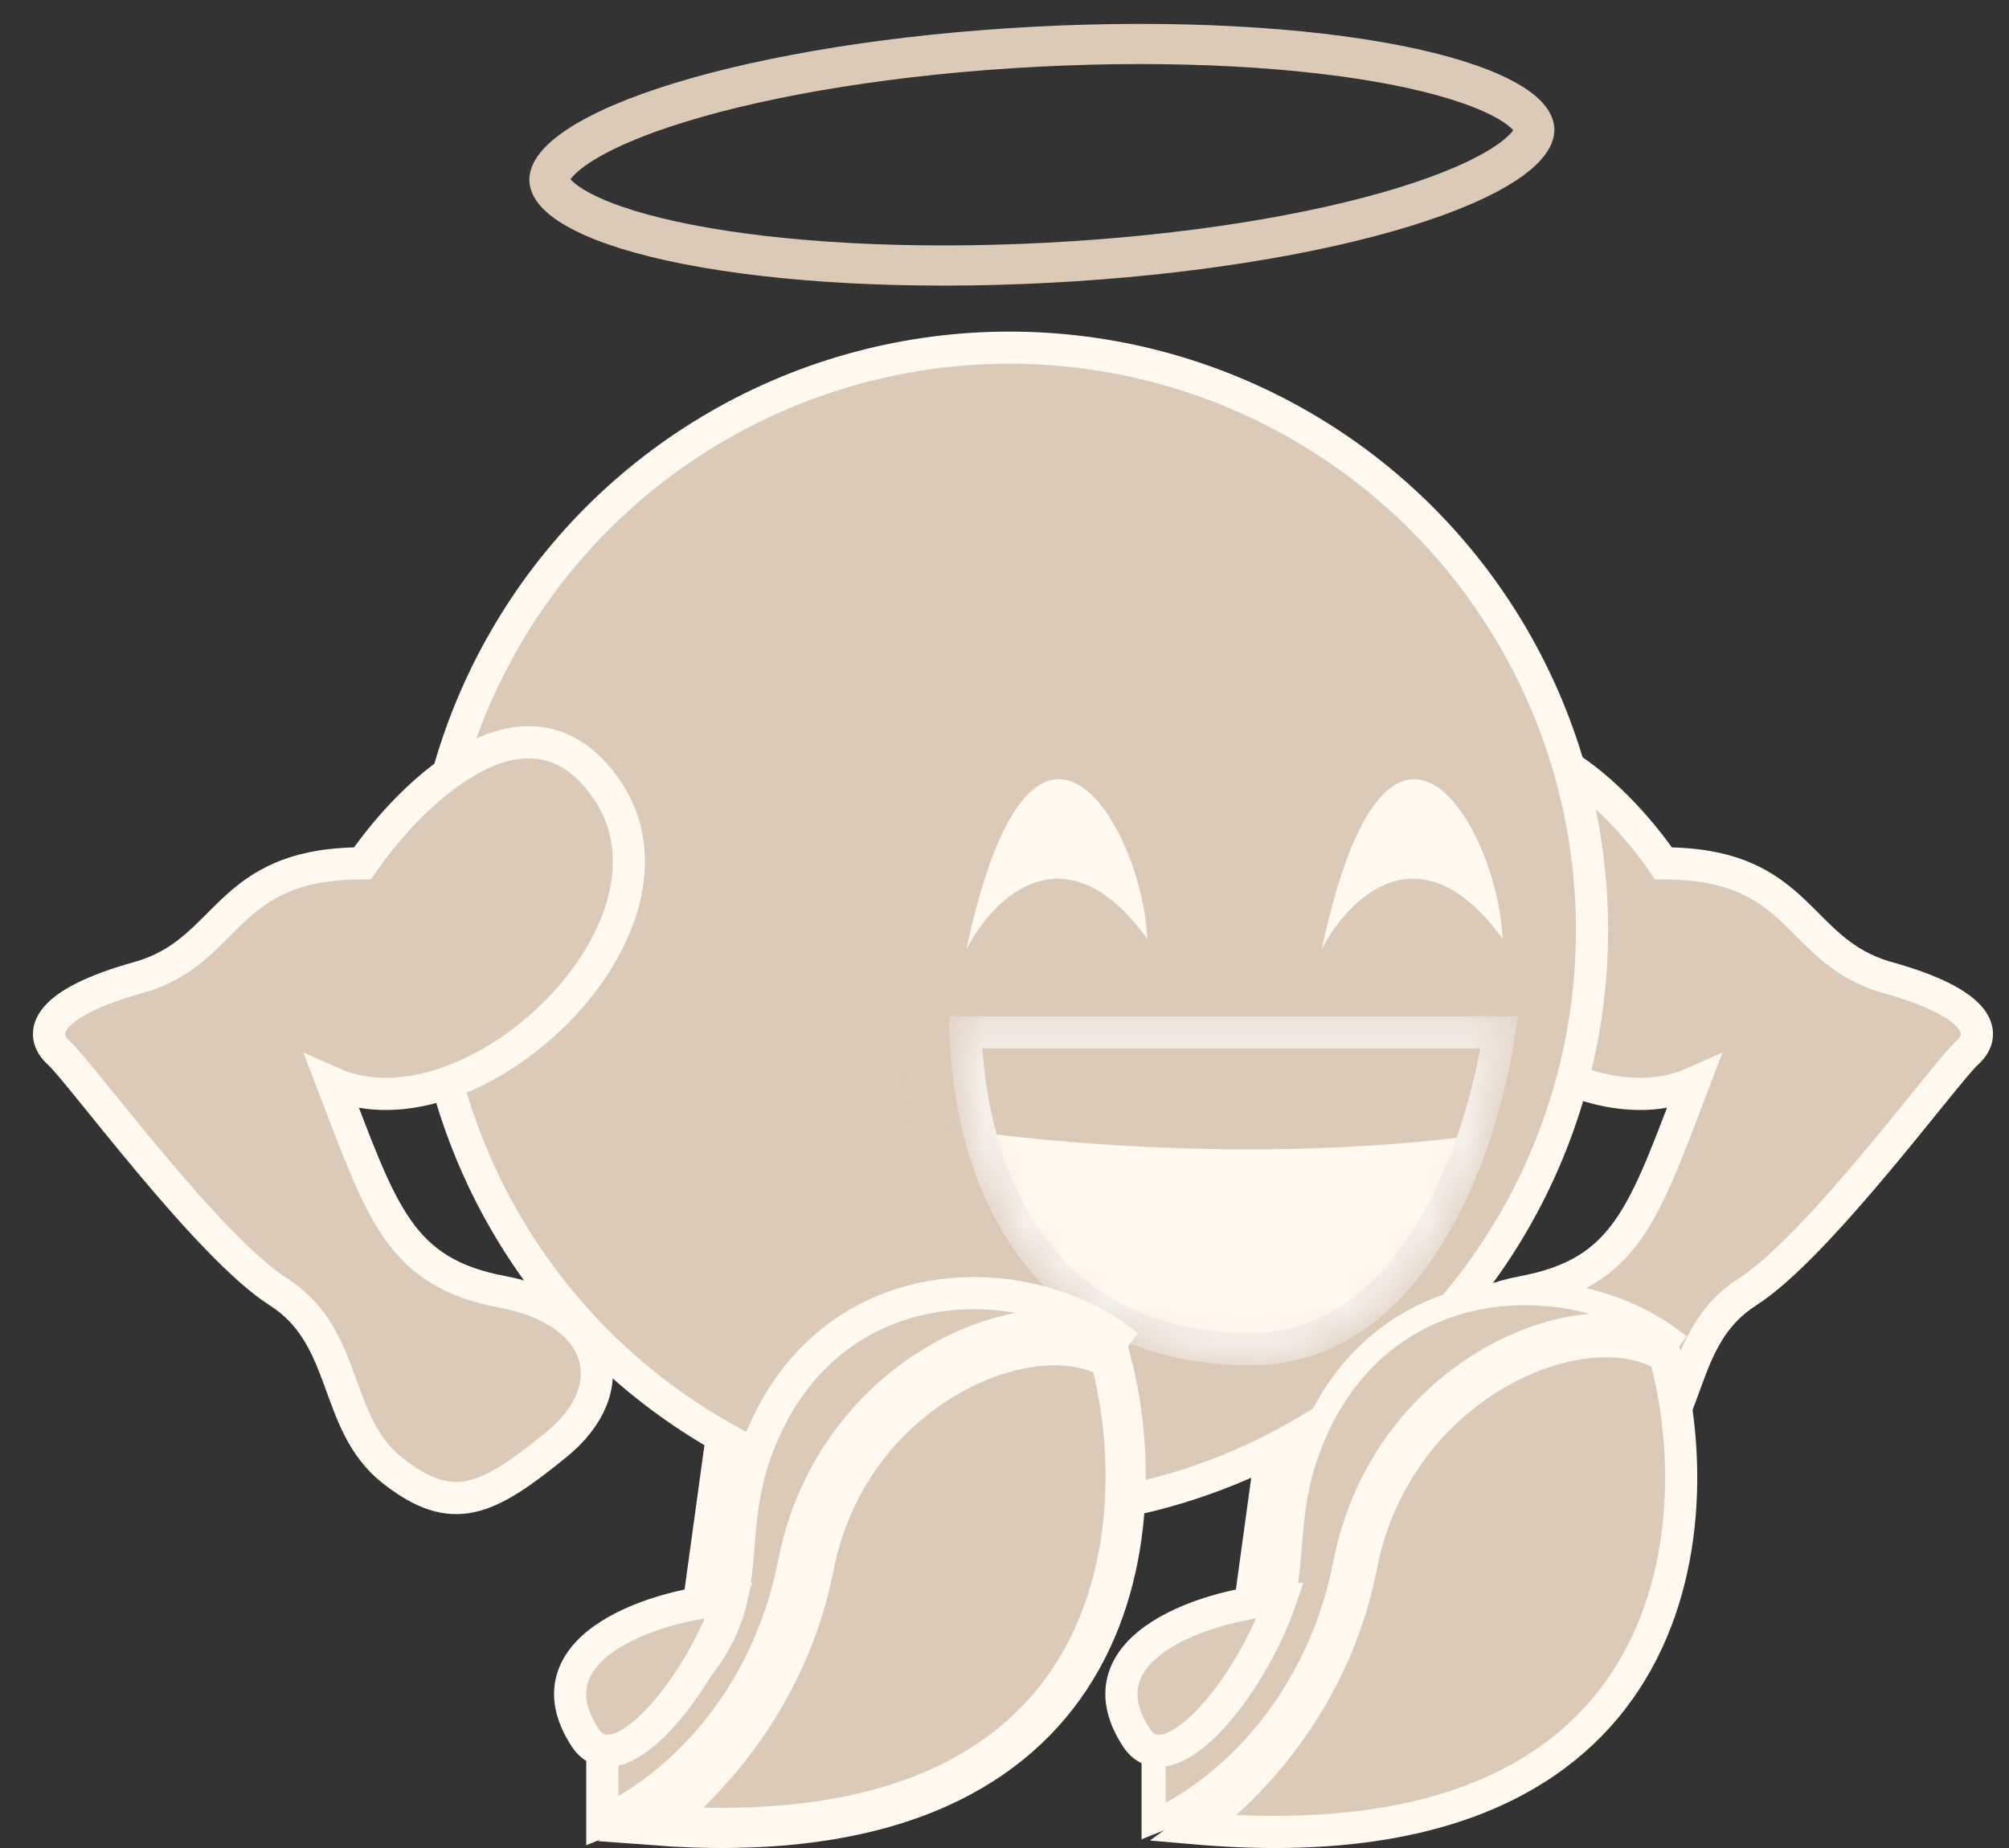
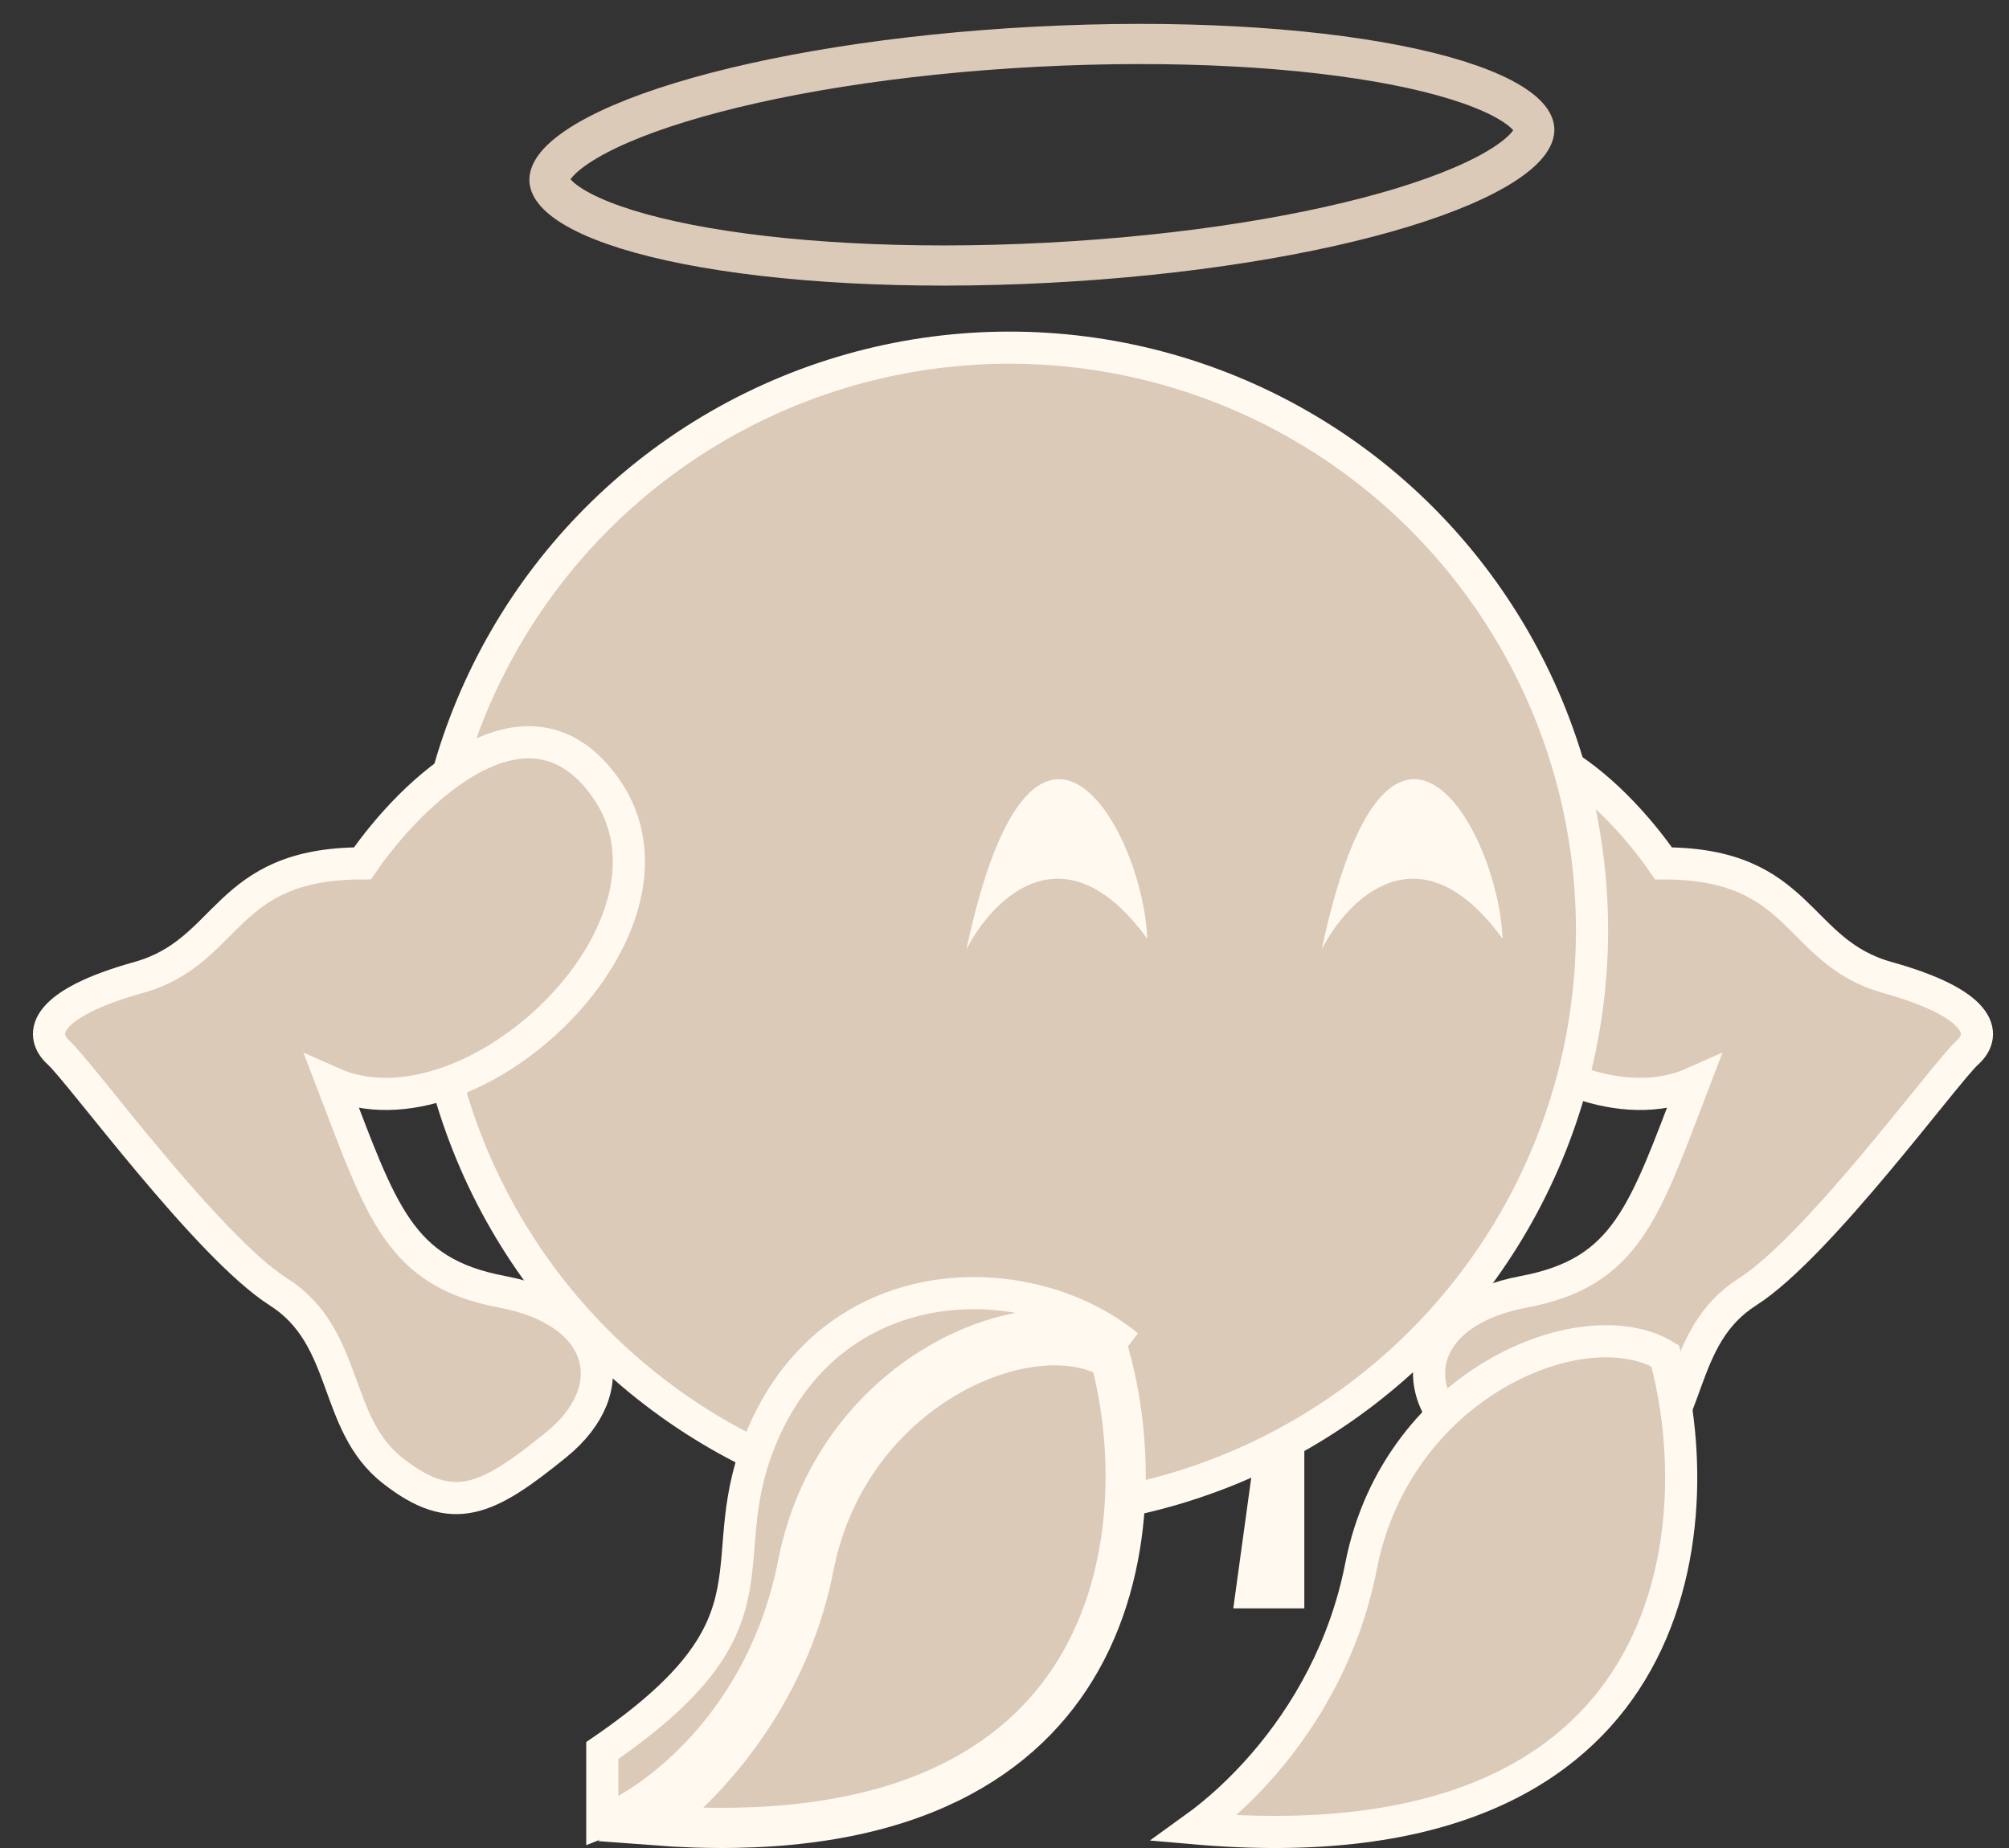
<svg xmlns="http://www.w3.org/2000/svg" width="50" height="46" viewBox="0 0 50 46" fill="none">
  <rect x="0" y="0" width="50" height="46" fill="#333333" stroke="none" />
  <path d="M35.345 19.616C37.274 16.872 40.186 19.723 41.401 21.491C44.885 21.491 44.67 23.689 46.975 24.332C49.279 24.975 49.494 25.725 48.958 26.208C48.422 26.69 45.26 31.031 43.491 32.157C41.723 33.282 42.151 35.426 40.651 36.605C39.15 37.784 38.292 37.355 36.578 35.962C34.862 34.569 35.345 32.639 37.917 32.157C40.49 31.674 40.919 30.174 42.151 26.958C38.668 28.512 32.933 23.046 35.345 19.616Z" fill="#DCCAB8" stroke="#FFF9F0" stroke-width="0.8" />
  <path d="M31.283 35.748L30.694 40.035H32.462V36.069L31.283 35.748Z" fill="#FFF9F0" />
  <circle cx="25.123" cy="23.153" r="14.499" fill="#DCCAB8" stroke="#FFF9F0" stroke-width="0.8" />
  <mask id="mask0_636_4730" style="mask-type:alpha" maskUnits="userSpaceOnUse" x="23" y="25" width="15" height="9">
-     <path d="M37.771 25.296H23.622C23.622 29.209 25.444 33.979 31.125 33.979C35.67 33.979 37.449 28.19 37.771 25.296Z" fill="black" />
-   </mask>
+     </mask>
  <g mask="url(#mask0_636_4730)">
    <path d="M37.771 25.296H23.622C23.622 29.209 25.444 33.979 31.125 33.979C35.67 33.979 37.449 28.19 37.771 25.296Z" fill="#FFF9F0" />
    <path d="M38.843 27.922C32.54 29.166 25.426 28.441 22.657 27.922L22.282 24.492H38.843V27.922Z" fill="#DCCAB8" />
    <path d="M25.572 30.877C24.544 29.394 24.087 27.488 24.028 25.696H37.315C37.109 27.081 36.602 28.949 35.686 30.521C34.669 32.268 33.196 33.579 31.125 33.579C28.416 33.579 26.663 32.451 25.572 30.877Z" stroke="#F5F0EB" stroke-width="0.8" />
  </g>
  <path d="M24.051 23.635C24.694 22.367 26.495 20.538 28.553 23.367C28.445 20.634 25.712 15.864 24.051 23.635Z" fill="#FFF9F0" />
  <path d="M32.894 23.635C33.537 22.367 35.338 20.538 37.396 23.367C37.289 20.634 34.555 15.864 32.894 23.635Z" fill="#FFF9F0" />
  <path d="M15.077 19.616C13.147 16.872 10.235 19.723 9.02 21.491C5.537 21.491 5.751 23.689 3.447 24.332C1.142 24.975 0.928 25.725 1.464 26.208C1.999 26.69 5.162 31.031 6.93 32.157C8.699 33.282 8.27 35.426 9.771 36.605C11.271 37.784 12.129 37.355 13.844 35.962C15.559 34.569 15.077 32.639 12.504 32.157C9.931 31.674 9.503 30.174 8.27 26.958C11.754 28.512 17.488 23.046 15.077 19.616Z" fill="#DCCAB8" stroke="#FFF9F0" stroke-width="0.8" />
-   <path d="M17.563 35.747L16.973 40.035H18.742V36.069L17.563 35.747Z" fill="#FFF9F0" />
  <path d="M14.99 45.342V43.573C19.76 40.303 17.563 38.91 19.01 35.641C20.863 31.453 25.656 31.515 28.067 33.498C25.87 31.943 20.725 33.98 19.76 38.911C18.988 42.855 16.259 44.842 14.99 45.342Z" fill="#DCCAB8" stroke="#FFF9F0" stroke-width="0.8" />
  <path d="M26.621 41.797C25.091 44.101 22.021 45.877 16.233 45.431C16.735 45.05 17.274 44.557 17.793 43.962C18.848 42.75 19.845 41.082 20.251 39.007C20.702 36.7 22.128 35.077 23.694 34.21C25.212 33.369 26.737 33.293 27.637 33.815C28.244 36.075 28.265 39.32 26.621 41.797Z" fill="#DCCAB8" stroke="#FFF9F0" />
-   <path d="M18.152 39.821C16.527 39.892 13.048 40.93 14.562 43.251C15.365 44.483 17.384 42.036 18.152 39.821Z" fill="#DCCAB8" stroke="#FFF9F0" stroke-width="0.8" />
-   <path d="M28.711 45.342V43.573C33.481 40.303 31.284 38.91 32.731 35.641C34.584 31.453 39.376 31.515 41.788 33.498C39.591 31.943 34.446 33.98 33.481 38.911C32.709 42.855 29.98 44.842 28.711 45.342Z" fill="#DCCAB8" stroke="#FFF9F0" stroke-width="0.6" />
  <path d="M40.449 41.853C38.88 44.233 35.71 46.034 29.725 45.509C30.273 45.114 30.882 44.572 31.465 43.894C32.499 42.693 33.472 41.041 33.873 38.988C34.331 36.649 35.777 35.002 37.366 34.122C38.918 33.263 40.506 33.18 41.443 33.75C42.066 36.03 42.112 39.331 40.449 41.853Z" fill="#DCCAB8" stroke="#FFF9F0" stroke-width="0.8" />
-   <path d="M31.873 39.82C30.247 39.892 26.769 40.93 28.282 43.251C29.086 44.483 31.105 42.036 31.873 39.82Z" fill="#DCCAB8" stroke="#FFF9F0" stroke-width="0.8" />
  <path d="M38.185 3.215C38.193 3.369 38.071 3.667 37.471 4.065C36.902 4.442 36.038 4.817 34.92 5.16C32.691 5.842 29.564 6.36 26.07 6.541C22.577 6.723 19.412 6.532 17.125 6.085C15.977 5.861 15.079 5.578 14.474 5.262C13.836 4.928 13.683 4.645 13.675 4.49C13.667 4.335 13.789 4.038 14.39 3.639C14.958 3.262 15.822 2.887 16.941 2.545C19.169 1.863 22.297 1.345 25.79 1.163C29.284 0.981 32.448 1.172 34.736 1.619C35.883 1.843 36.782 2.127 37.386 2.443C38.025 2.777 38.177 3.06 38.185 3.215Z" stroke="#DCCAB8" />
</svg>